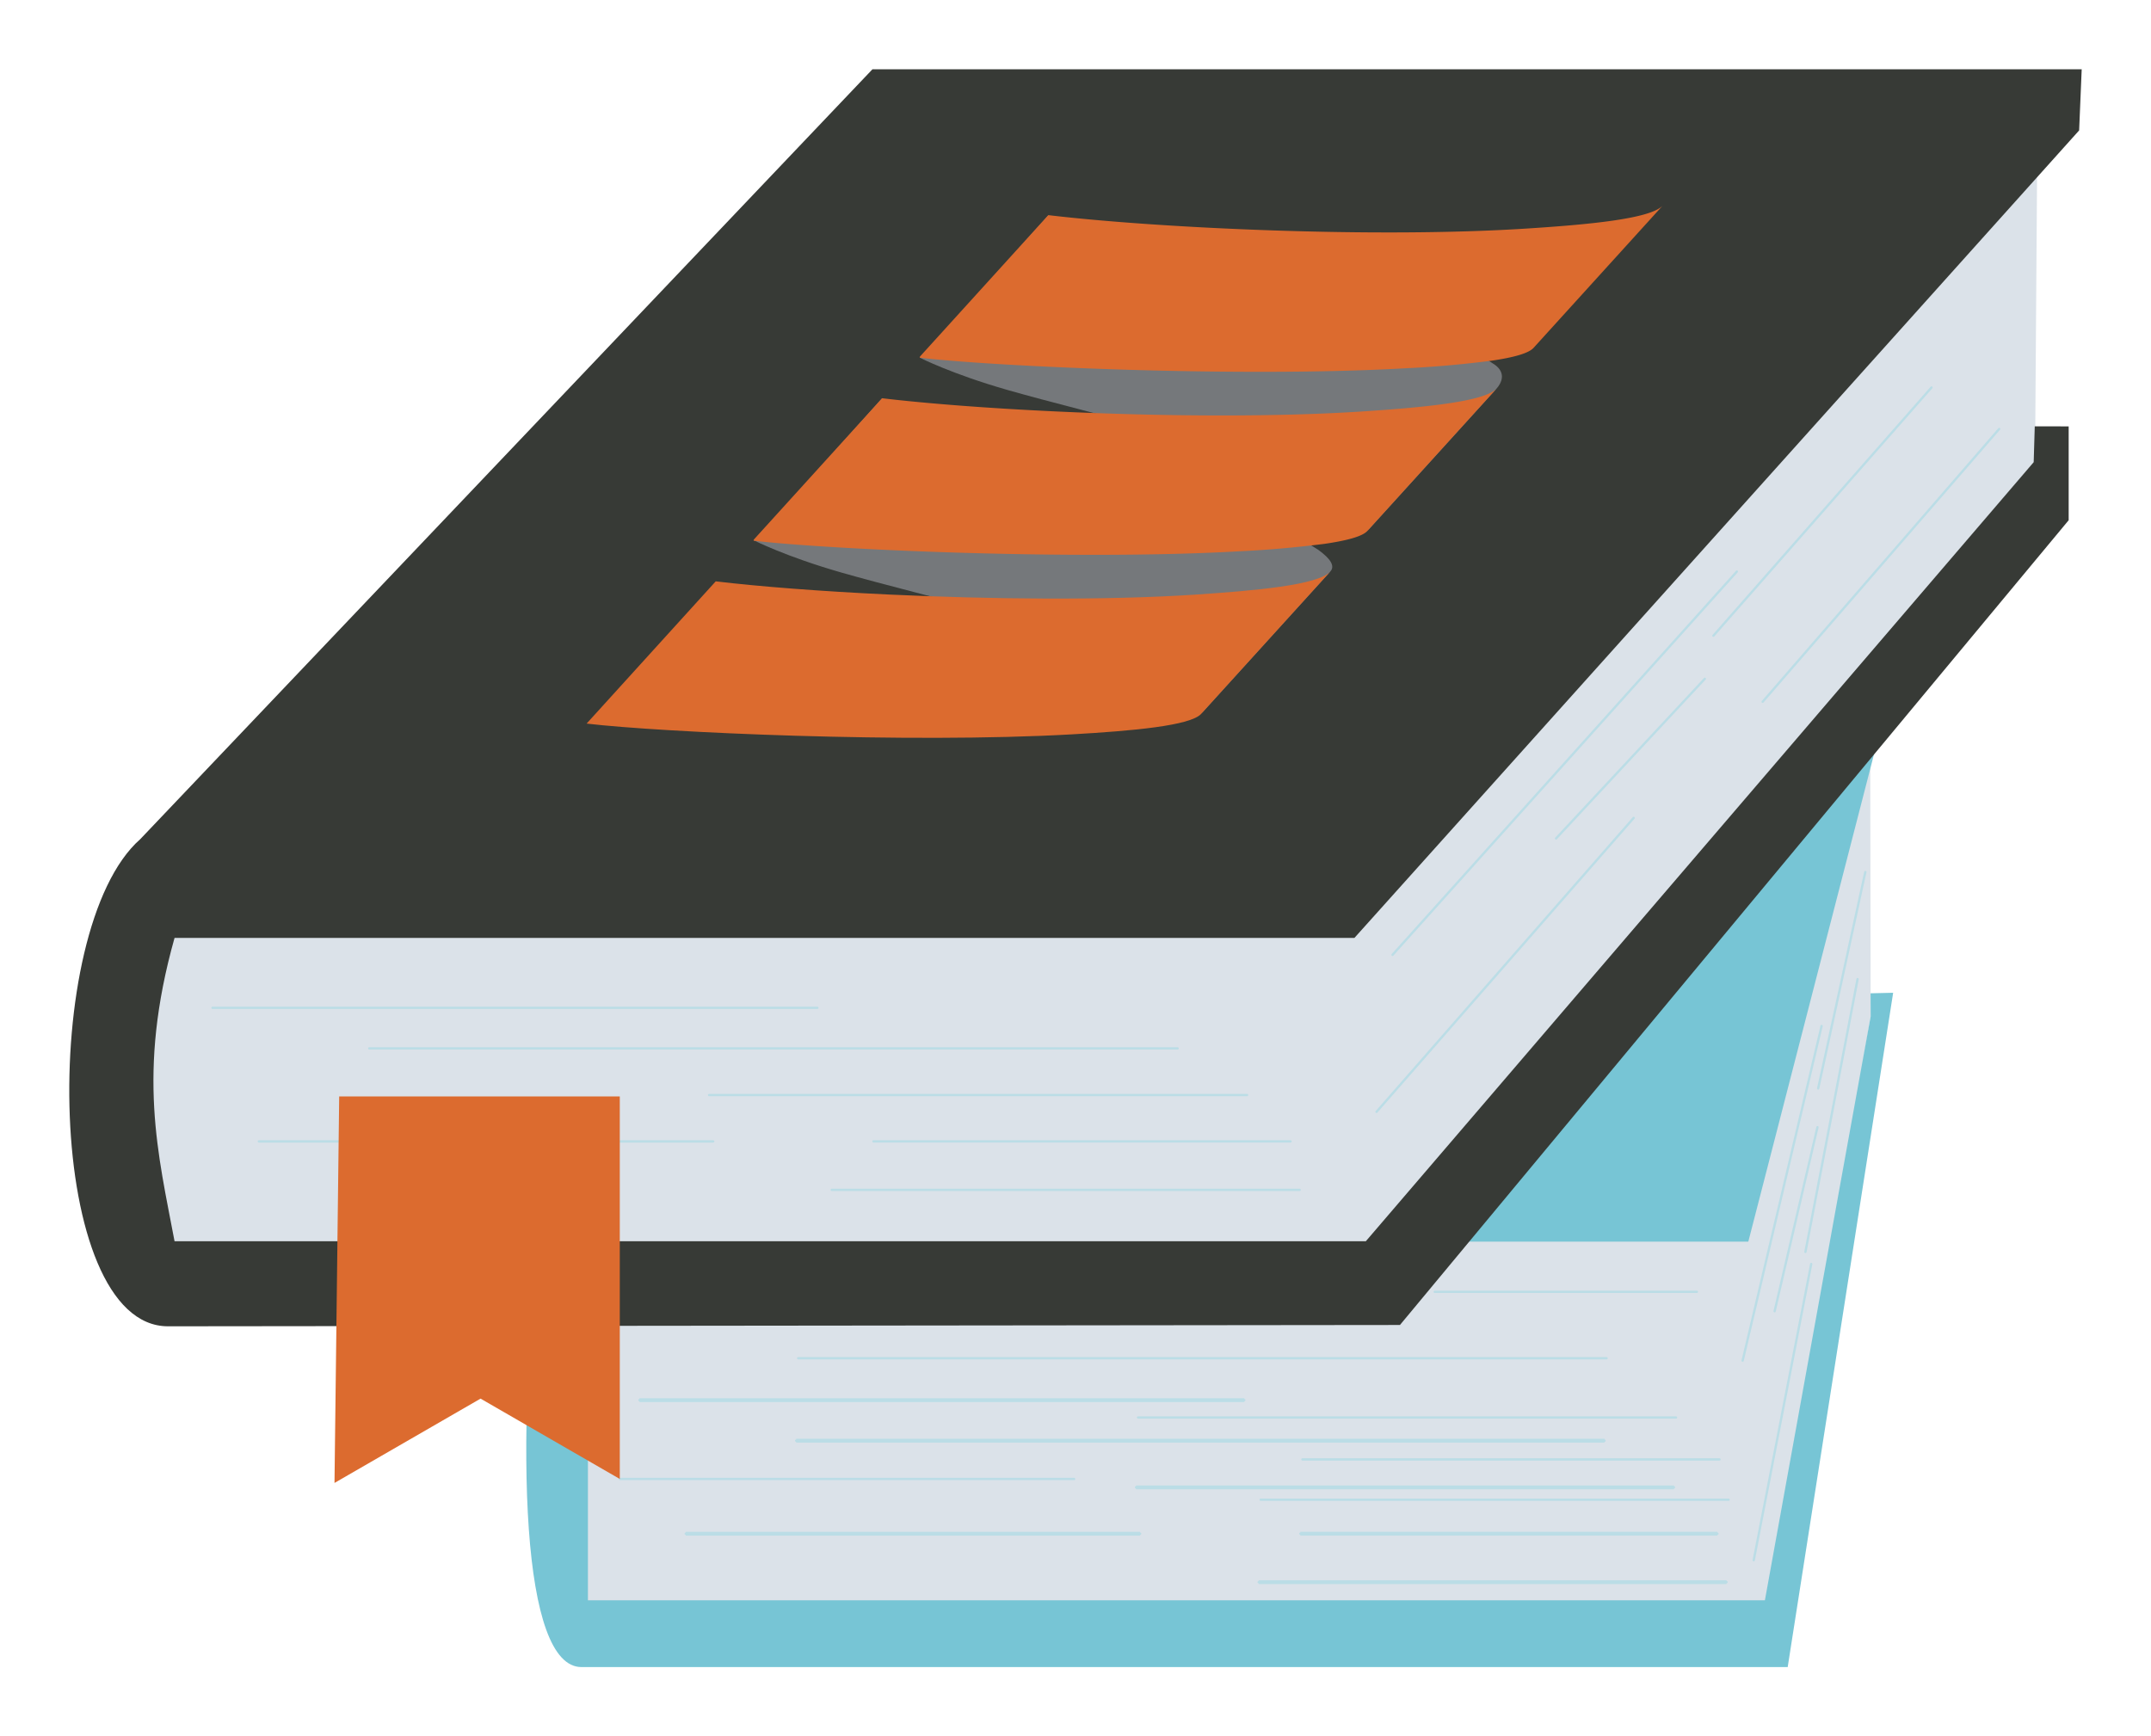
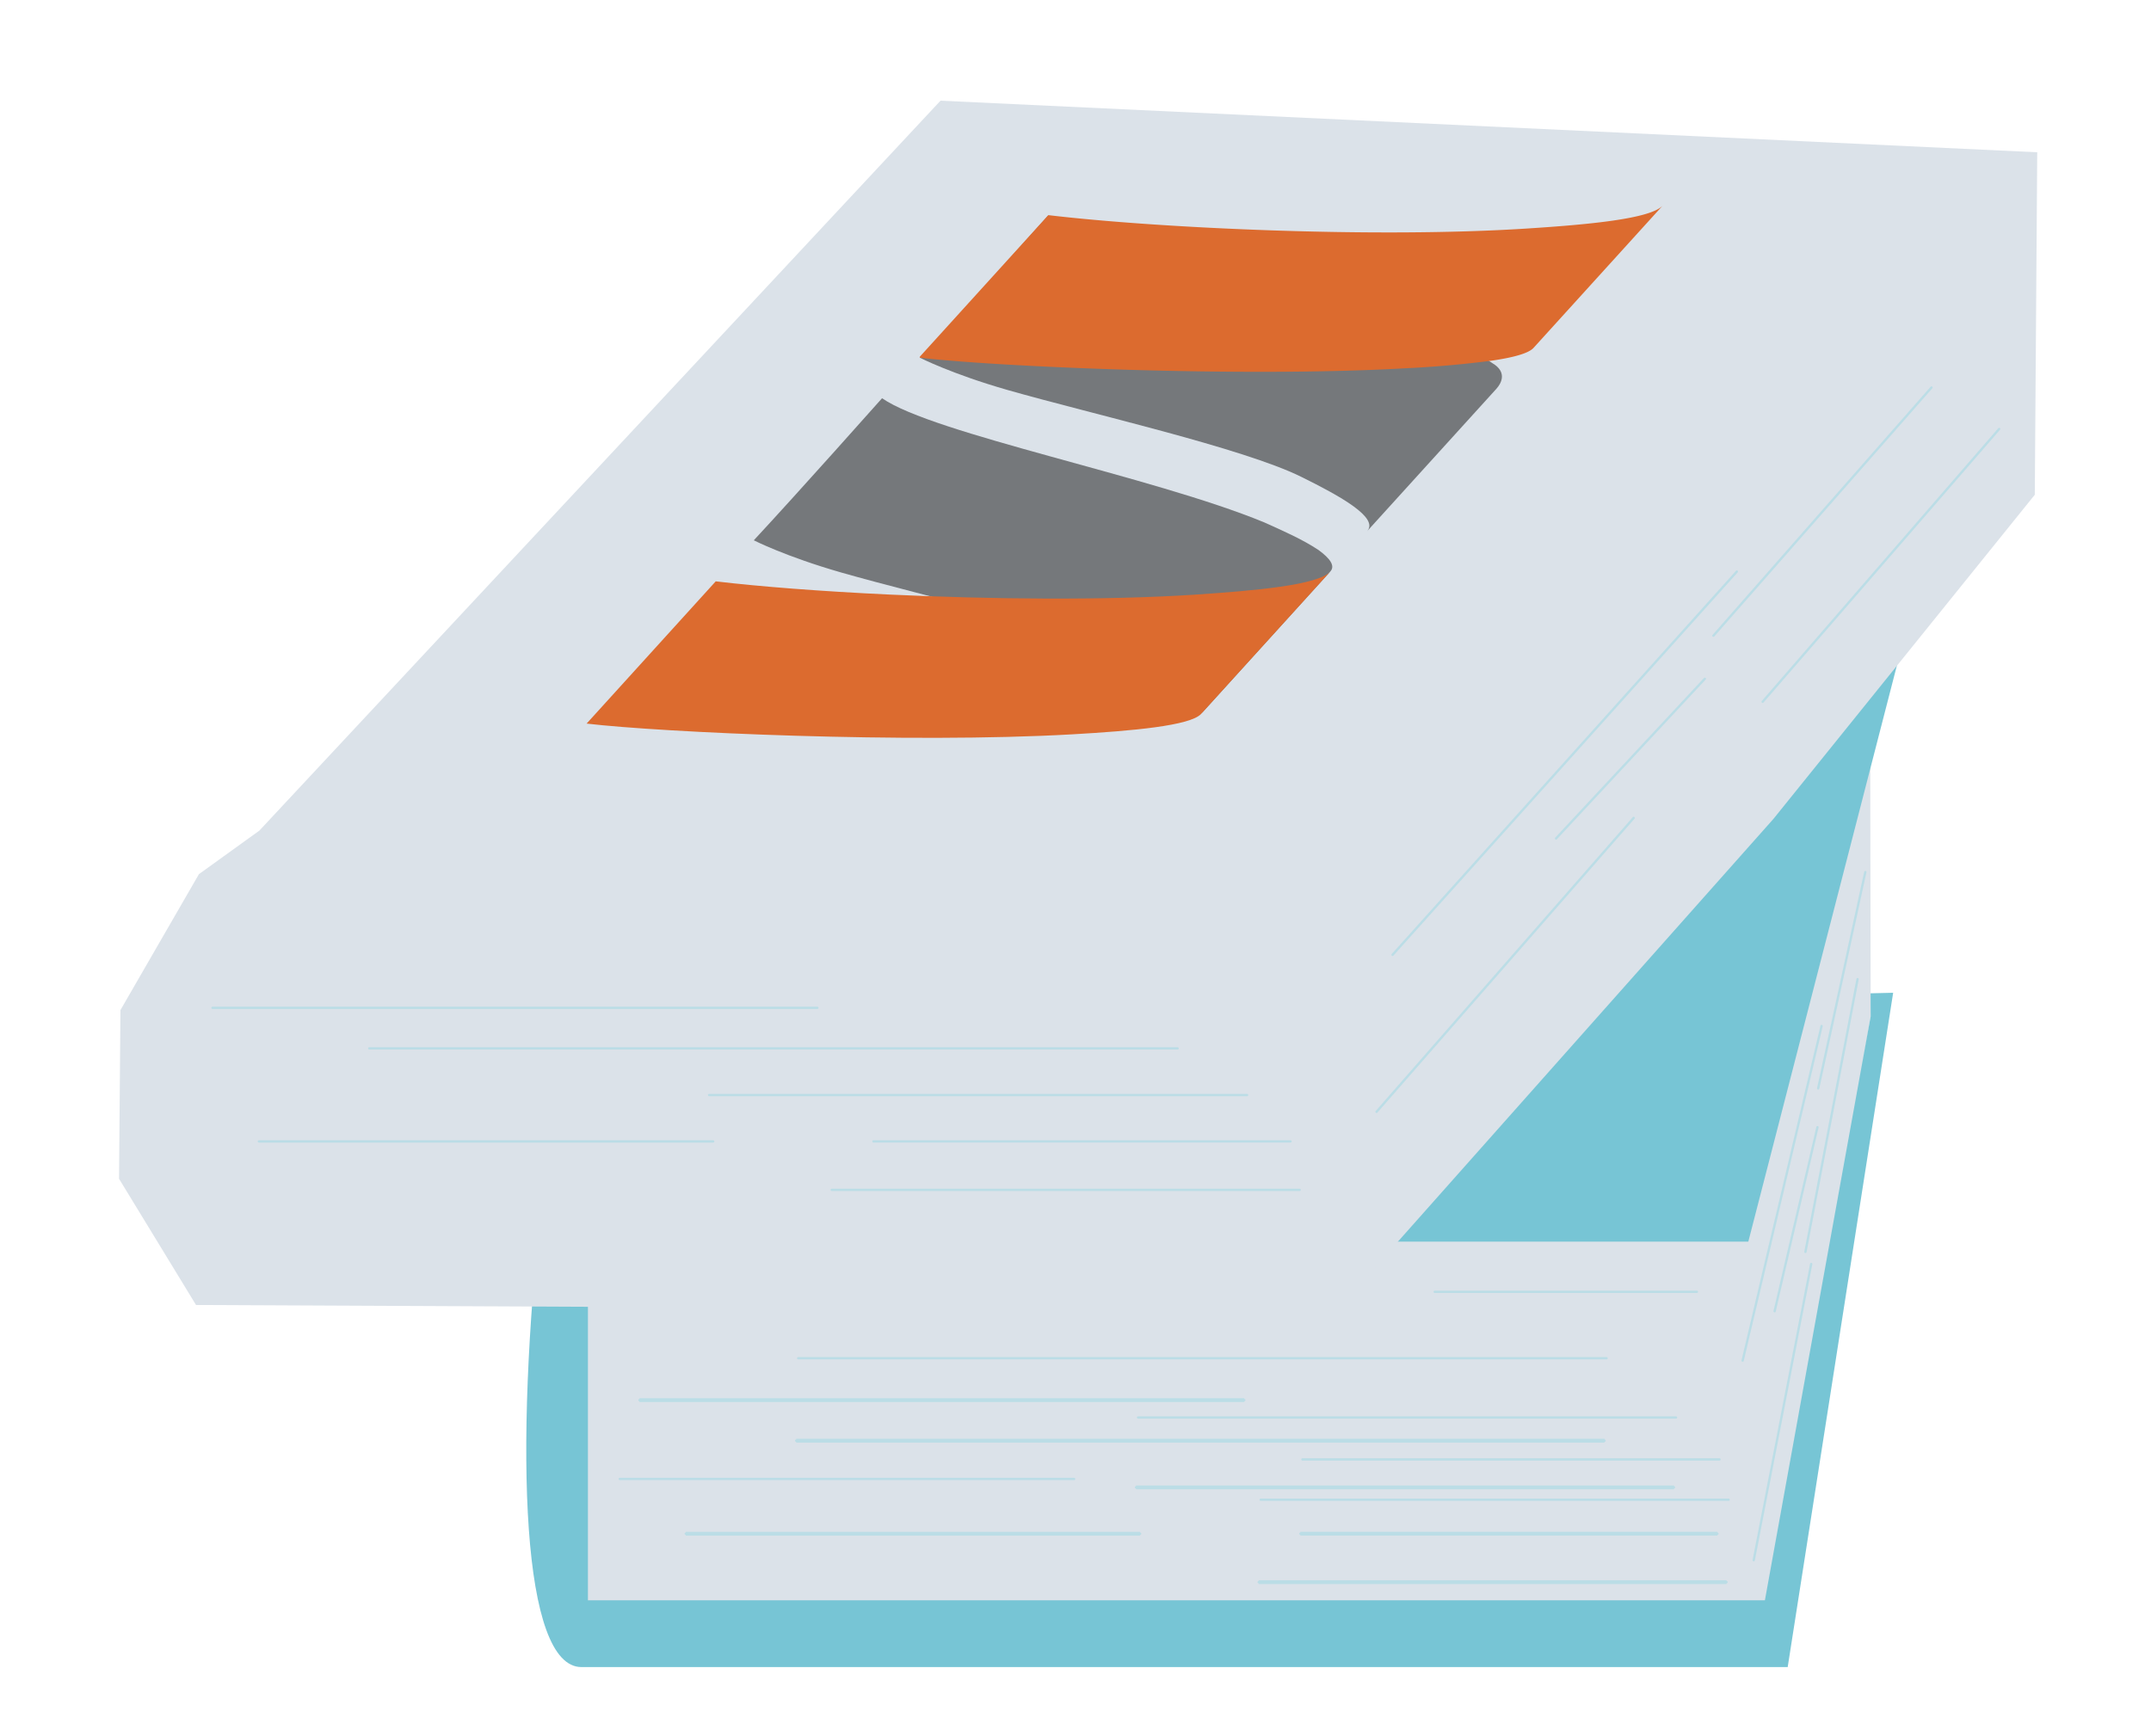
<svg xmlns="http://www.w3.org/2000/svg" width="93.115mm" height="75.178mm" viewBox="0 0 93.115 75.178" version="1.1" id="svg">
  <defs id="defs890">
    <clipPath id="b2">
      <rect x="100" width="160" height="300" id="rect5" y="0">
        <animate attributeType="XML" attributeName="x" values="260; 260; 100; 100" keyTimes="0; .6; .8; 1" begin="p1a.begin" repeatCount="0" restart="whenNotActive" dur="5s" />
      </rect>
    </clipPath>
    <clipPath id="b1">
      <rect x="100" width="160" height="300" id="rect11" y="0">
        <animate attributeType="XML" attributeName="x" values="260; 260; 100; 100" keyTimes="0; .2; .4; 1" begin="p1a.begin" restart="whenNotActive" repeatCount="0" dur="5s" />
      </rect>
    </clipPath>
    <clipPath id="p3">
      <rect x="100" width="160" height="300" id="rect2" y="0">
        <animate attributeType="XML" attributeName="x" values="-40; -35; 100" keyTimes="0; .8; 1" begin="p1a.begin" restart="whenNotActive" repeatCount="0" dur="5s" />
      </rect>
    </clipPath>
    <clipPath id="p2">
      <rect x="100" width="160" height="300" id="rect8" y="0">
        <animate attributeType="XML" attributeName="x" values="-40; -35; 100; 100" keyTimes="0; .4; .6; 1" begin="p1a.begin" repeatCount="0" restart="whenNotActive" dur="5s" />
      </rect>
    </clipPath>
    <clipPath id="p1">
      <rect x="100" width="160" height="300" id="rect14" y="0">
        <animate attributeType="XML" attributeName="x" id="p1a" values="-40; 100; 100" keyTimes="0; .2; 1" begin="svg.mouseenter" repeatCount="0" restart="whenNotActive" dur="5s" />
      </rect>
    </clipPath>
  </defs>
  <g id="layer1" transform="translate(-36.962,-136.949)">
    <g id="g11650" transform="translate(-5.416,20.119)" />
    <g id="g11602">
      <path style="fill:#dbe2e9;fill-opacity:1;stroke:none;stroke-width:0.265px;stroke-linecap:butt;stroke-linejoin:miter;stroke-opacity:1" d="m 65.148,187.404 18.013,-18.425 34.757,-2.301 0.023,14.277 -4.561,26.889 -51.579,0.013 0.127,-18.655 z" id="path8258" />
      <path style="fill:#77c5d5;fill-opacity:1;stroke:none;stroke-width:0.265px;stroke-linecap:butt;stroke-linejoin:miter;stroke-opacity:1" d="M 114.35,209.127 H 62.132 c -2.566,0 -2.935,-9.216 -1.722,-20.149 2.608,-10.693 5.03,-25.046 7.344,-25.129 v 0 l 51.91,-0.364 -7.019,27.222 H 62.413 v 15.53 h 50.95 l 4.578,-25.281 -0.004,-1.001 0.978,-0.023" id="path3599" />
    </g>
    <g id="g11617" transform="translate(3.949)">
      <g id="g11606">
        <path style="fill:#dbe2e9;fill-opacity:1;stroke:none;stroke-width:0.265px;stroke-linecap:butt;stroke-linejoin:miter;stroke-opacity:1" d="m 44.24,172.912 29.487,-31.604 47.476,2.234 -0.105,14.828 -11.314,14.034 -18.897,21.276 -49.388,-0.23 -3.333,-5.465 0.061,-7.303 3.398,-5.886 z" id="path5409" />
-         <path style="fill:#373a36;fill-opacity:1;stroke:none;stroke-width:0.265px;stroke-linecap:butt;stroke-linejoin:miter;stroke-opacity:1" d="m 122.564,159.473 -28.948,34.843 -53.329,0.057 c -5.314,0 -5.626,-17.198 -1.203,-21.091 l 31.696,-33.333 h 52.348 l -0.111,2.646 -31.372,34.962 H 40.569 c -1.647,5.855 -0.702,9.385 0,13.133 h 51.57 l 28.911,-33.731 0.046,-1.552 1.468,0.003" id="path1052" />
      </g>
      <g id="g4537" transform="matrix(0.177,0.021,-0.108,0.119,62.909,136.182)" style="stroke-width:1.734">
        <path d="m 233.907,138.634 c -18.83,-7.235 -59.084,-12.491 -82.234,-17.07 C 136.134,118.484 125.84,114.375 125.84,114.375 v 0 c 0.237,-17.185 -0.153,-51.66 -0.153,-51.66 18.719,9.796 75.531,15.536 110.082,23.983 6.138,1.551 12.834,4.737 18.519,7.629 4.18,2.291 5.099,5.77 5.099,7.83 v 51.79 c -0.04,-4.874 -12.75,-10.412 -25.48,-15.312 z" style="fill:#75787b;fill-opacity:1;fill-rule:evenodd;stroke-width:1.734" id="path3663" clip-path="url(#b2)" />
        <path d="m 233.856,205.086 c -18.83,-7.235 -59.084,-12.491 -82.234,-17.07 -15.54,-3.08 -25.834,-7.189 -25.834,-7.189 v 0 c 0.237,-17.185 -0.153,-51.66 -0.153,-51.66 18.719,9.796 75.085,15.046 109.18,25.856 5.96,2.093 11.954,4.115 17.64,7.007 4.18,2.291 6.88,4.519 6.88,6.58 v 51.79 c -0.04,-4.874 -12.75,-10.412 -25.48,-15.312 z" style="fill:#75787b;fill-opacity:1;fill-rule:evenodd;stroke-width:1.734" id="path1970" clip-path="url(#b1)" />
        <path d="m 233.91,48.325 c -31.46,9.09 -81.37,14.22 -108.26,14.22 v 0 51.35 a 0.8,0.8 0 0 0 0.19,0.48 c 18.35,0 75,-6 109.18,-15.4 a 129,129 0 0 0 17.49,-5.81 c 4.18,-1.88 6.88,-3.86 6.88,-5.92 v -51.79 c -0.04,4.88 -12.75,9.2 -25.48,12.87 z" style="fill:#dc6b2f;fill-opacity:1;fill-rule:evenodd;stroke-width:1.734" id="path20" clip-path="url(#p3)" />
-         <path d="m 233.91,114.915 c -18.83,5.43 -44.24,9.47 -67.39,11.83 -15.54,1.59 -30.06,2.42 -40.87,2.42 v 0 51.31 a 0.8,0.8 0 0 0 0.19,0.48 c 18.35,0 75,-6 109.18,-15.39 a 130.38,130.38 0 0 0 17.49,-5.81 c 4.18,-1.89 6.88,-3.86 6.88,-5.92 v -51.79 c -0.04,4.87 -12.75,9.19 -25.48,12.87 z" style="fill:#dc6b2f;fill-opacity:1;fill-rule:evenodd;stroke-width:1.734" id="path22" clip-path="url(#p2)" />
        <path d="m 233.91,181.545 c -18.83,5.43 -44.24,9.46 -67.39,11.83 -15.56,1.59 -30.1,2.42 -40.91,2.42 v 51.75 c 18.16,0 75.1,-5.95 109.37,-15.39 12.63,-3.48 24.37,-7.44 24.37,-11.74 v -51.79 c 0,4.92 -12.71,9.2 -25.44,12.92 z" style="fill:#dc6b2f;fill-opacity:1;fill-rule:evenodd;stroke-width:1.734" id="path24" clip-path="url(#p1)" />
      </g>
    </g>
    <path id="path13988" style="fill:none;stroke:#bbdde6;stroke-width:0.1;stroke-linecap:round;stroke-linejoin:miter;stroke-opacity:1;stroke-miterlimit:4;stroke-dasharray:none" d="m 113.266,167.332 10.239,-11.811 m -19.183,17.73 6.44,-6.913 m -14.211,18.748 11.132,-12.725 m 3.451,-7.889 9.441,-10.746 M 97.244,178.289 112.149,161.696 m -37.375,24.671 h 18.055 m -19.861,2.098 h 20.255 m -25.564,-4.104 h 23.288 m -42.78,2.007 h 19.67 m -14.891,-4.028 h 34.995 m -41.779,-1.756 h 26.184" />
    <path id="path14515" style="fill:none;stroke:#bbdde6;stroke-width:0.165;stroke-linecap:butt;stroke-linejoin:miter;stroke-miterlimit:4;stroke-dasharray:none;stroke-opacity:1" d="m 93.254,203.353 h 18.055 m -19.861,2.098 h 20.255 m -25.564,-4.104 h 23.288 m -42.78,2.007 H 86.318 M 71.427,199.325 h 34.995 m -41.779,-1.756 h 26.184" />
    <path id="path15384" style="fill:none;stroke:#bbdde6;stroke-width:0.1;stroke-linecap:round;stroke-linejoin:miter;stroke-miterlimit:4;stroke-dasharray:none;stroke-opacity:1" d="m 93.343,200.137 h 18.055 m -19.861,1.744 h 20.255 m -25.564,-3.56 h 23.288 m -45.725,2.662 h 19.67 m -11.946,-5.228 h 34.995 m -7.441,-2.875 h 11.351 m -17.166,10.472 h 18.055 m -19.861,2.098 h 20.255 m -25.564,-4.104 h 23.288 m -42.78,2.007 H 86.318 M 71.427,199.325 h 34.995 m -41.779,-1.756 h 26.184 m 24.29,-6.417 2.258,-11.811 m -3.591,14.379 1.855,-7.968 m -2.76,18.748 2.489,-12.825 m 0.301,-7.602 2.041,-9.366 m -5.311,21.152 3.418,-14.489" />
-     <path style="fill:#dc6b2f;fill-opacity:1;stroke:none;stroke-width:0.265px;stroke-linecap:butt;stroke-linejoin:miter;stroke-opacity:1" d="m 51.645,184.419 h 12.147 v 16.564 l -6.027,-3.479 -6.323,3.651 z" id="path16359" />
  </g>
</svg>